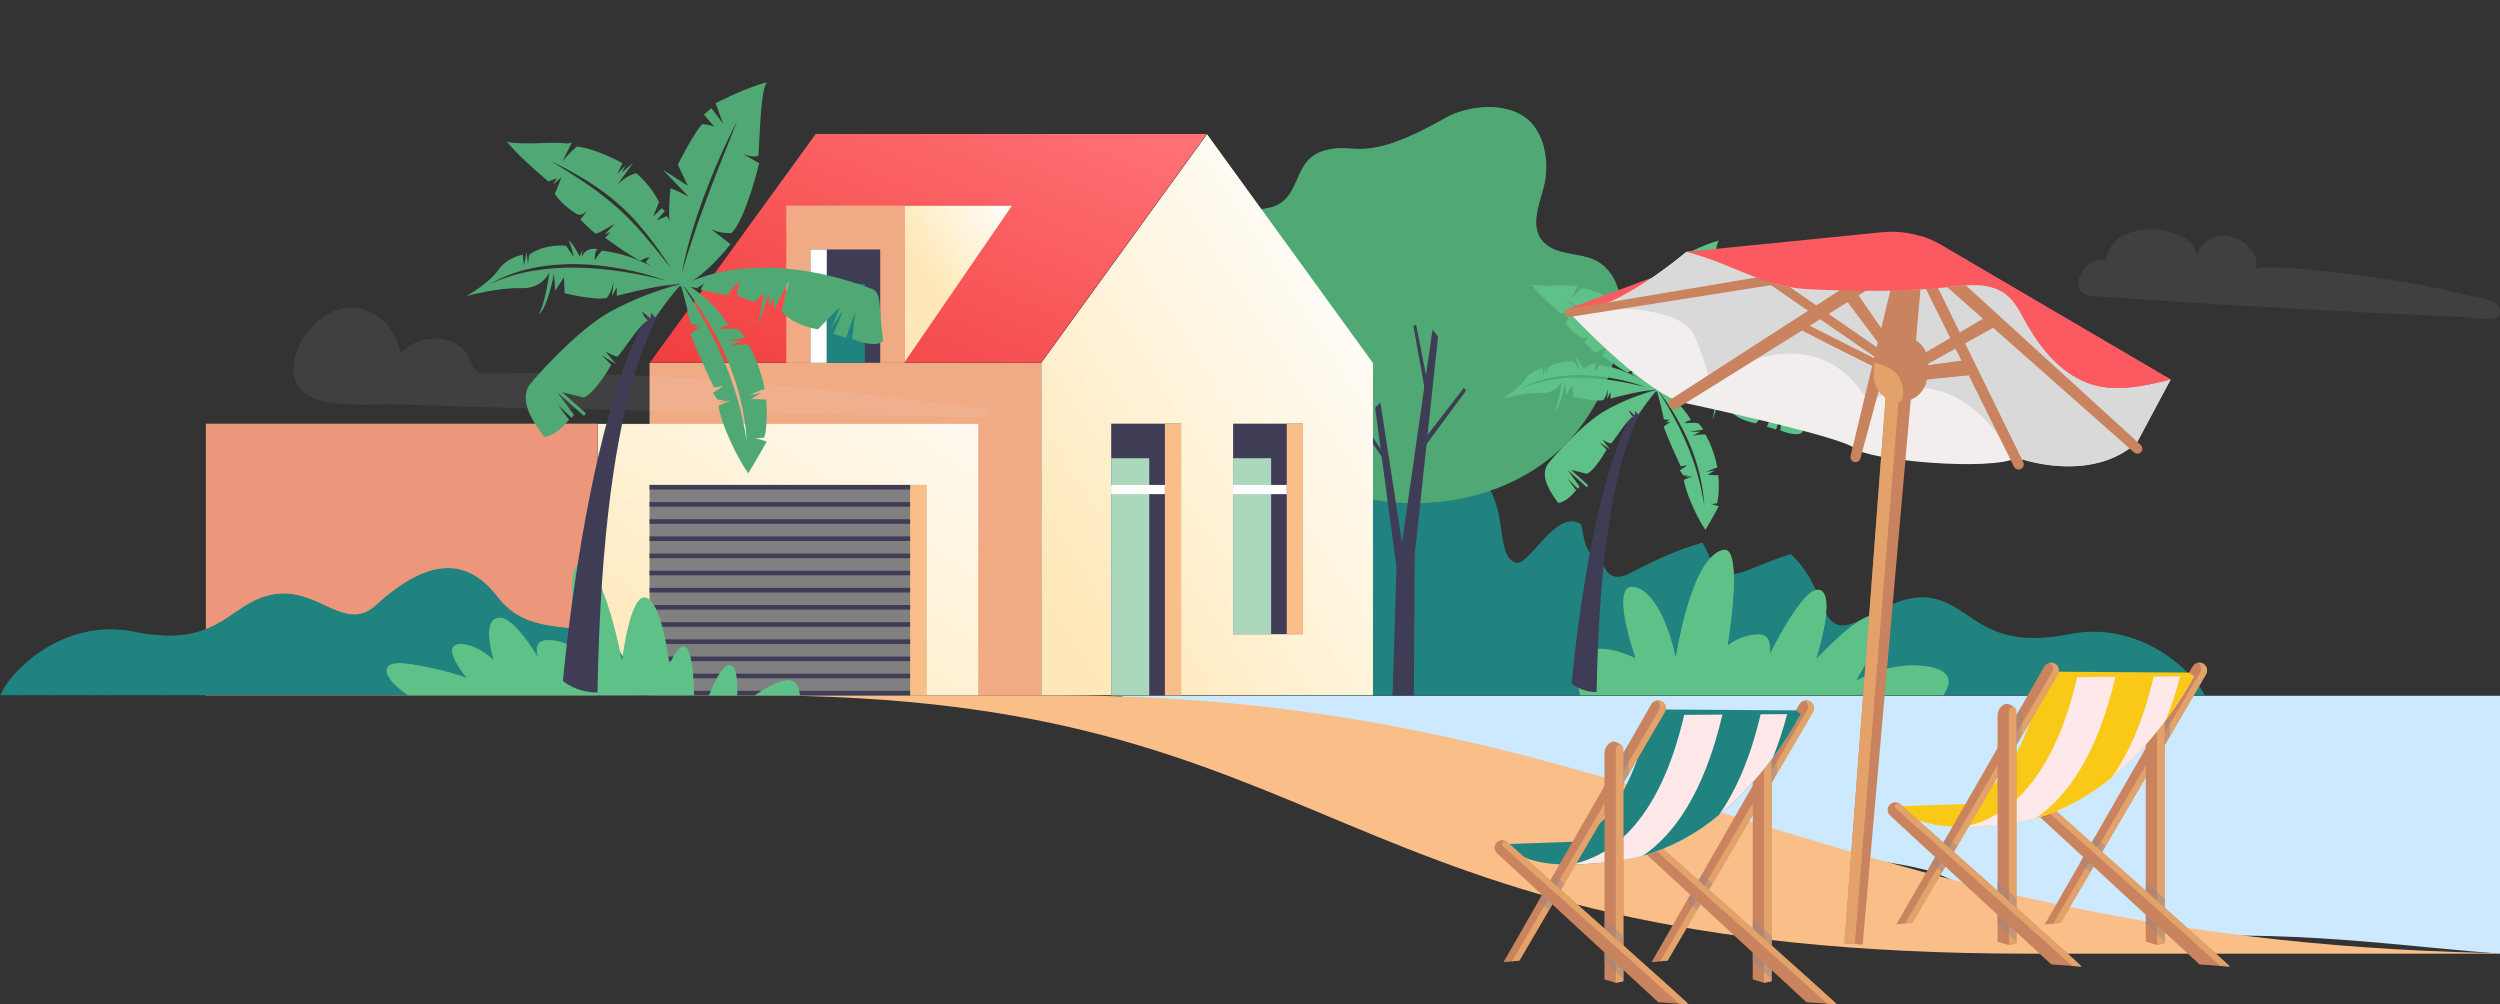
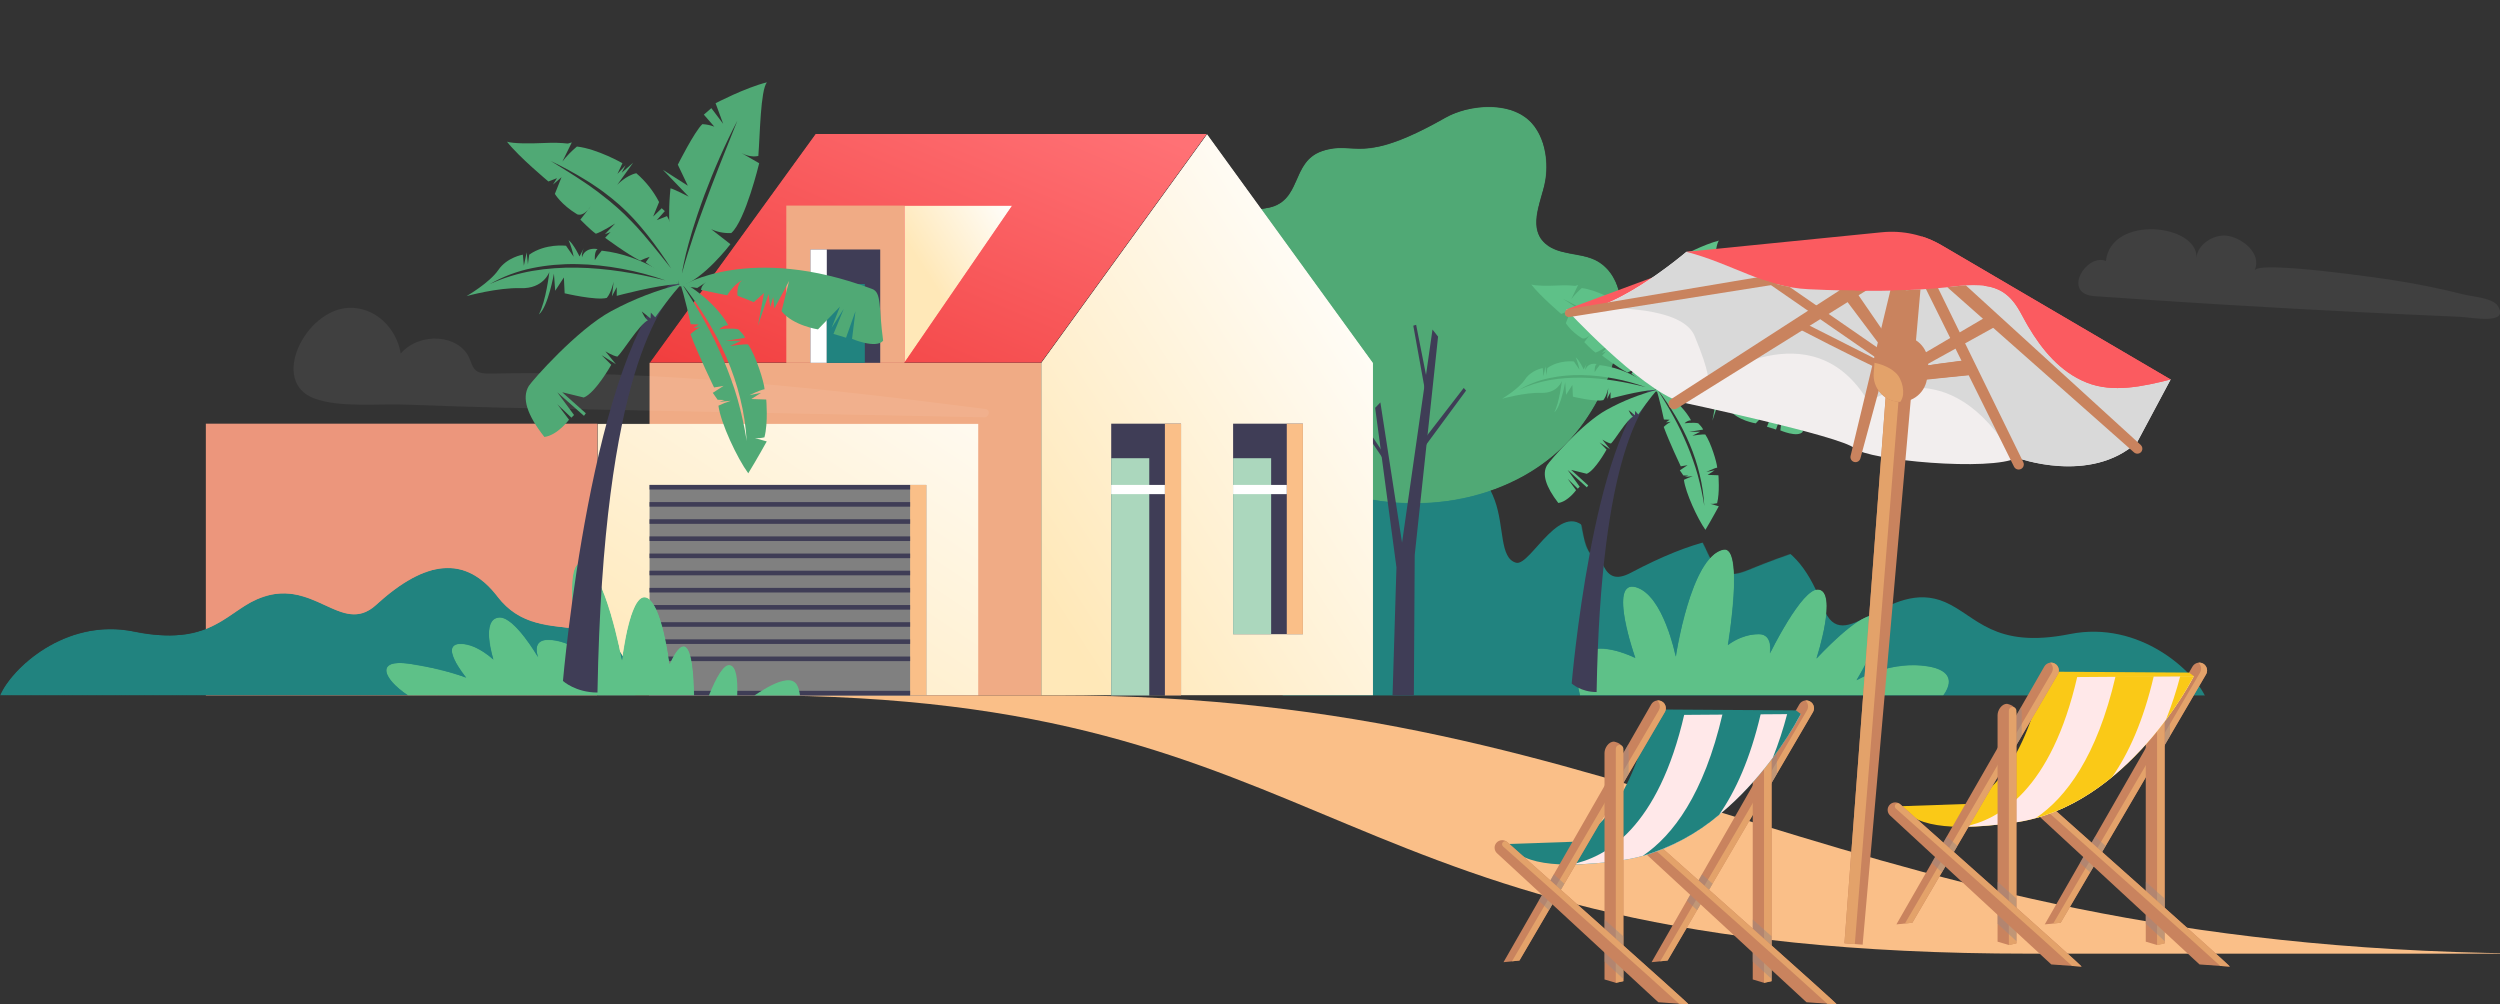
<svg xmlns="http://www.w3.org/2000/svg" width="4386" height="1762" viewBox="0 0 4386 1762" fill="none">
  <rect x="0" y="0" width="4386" height="1762" fill="#333333" stroke="none" />
  <g clip-path="url(#clip0_1541_5661)">
    <g clip-path="url(#clip1_1541_5661)">
      <mask id="mask0_1541_5661" style="mask-type:alpha" maskUnits="userSpaceOnUse" x="1792" y="1219" width="3873" height="790">
-         <rect width="3872.24" height="789.04" transform="matrix(-1 0 0 1 5664.72 1219.96)" fill="#C4C4C4" />
-       </mask>
+         </mask>
      <g mask="url(#mask0_1541_5661)">
        <path d="M2863.31 1470.82C2692.5 1384.71 2214.63 1307.26 1949.41 1215.54C2040.82 955.906 3177.19 967.854 3521.95 1064.92C3866.71 1161.98 4255.61 1057.55 4703.01 1064.84C5150.41 1072.14 5265.08 1198.73 5294.04 1337.3C5322.99 1475.87 5166.24 1584.45 4838.11 1642.7C4654.67 1675.26 4534.7 1675.26 4450.23 1675.26C4314.3 1675.26 4097.48 1633.53 3847.9 1642.7C3598.31 1651.87 3427.23 1534.45 3375.3 1525.46C3215.59 1485.9 3099.59 1520.84 3036.56 1536.58C2973.53 1552.32 2968.24 1496.53 2863.31 1470.82Z" fill="#CCE9FF" />
      </g>
    </g>
    <path fill-rule="evenodd" clip-rule="evenodd" d="M1853 1219.96C2896.46 1219.96 3228.36 1673.12 4477.86 1673.12C4205.09 1673.12 3605.22 1673.12 3560 1673.12C2310.51 1673.12 2367.4 1219.96 1323.93 1219.96C1538.87 1219.96 1850.79 1219.96 1853 1219.96" fill="#FABF88" />
    <mask id="mask1_1541_5661" style="mask-type:luminance" maskUnits="userSpaceOnUse" x="2250" y="761" width="2114" height="460">
      <path fill-rule="evenodd" clip-rule="evenodd" d="M4363.67 1220.07C4338.82 1173.95 4214.57 1083.27 4056.89 1107.84C3884.78 1134.67 3846.96 1076.16 3776 1051.83C3646.09 1007.28 3545.82 1154.25 3500.92 1061C3443.58 941.944 3350.51 883.094 3066.7 1000.2C2999.29 1028.02 3003.91 966.392 2973.23 930.403C2913.64 860.523 2841.47 989.512 2808.36 982.434C2770.76 974.391 2782.24 919.485 2760.22 872.47C2714.35 774.514 2635.18 866.577 2580.61 858.491C2526.27 850.448 2497.18 742.638 2435.66 764.435C2304.21 810.991 2345.47 1084.68 2353.6 1145.74C2316.22 1093.64 2250.4 1055.38 2250.4 1220.07H4363.67" fill="white" />
    </mask>
    <g mask="url(#mask1_1541_5661)">
      <path fill-rule="evenodd" clip-rule="evenodd" d="M3870.05 1224.38C3850.71 1178.37 3754.04 1087.89 3631.34 1112.4C3497.42 1139.17 3467.99 1080.79 3412.78 1056.51C3311.69 1012.07 3233.67 1158.71 3198.73 1065.66C3154.11 946.876 3081.7 888.158 2860.86 1005C2808.4 1032.76 2812 971.269 2788.12 935.361C2741.76 865.637 2685.6 994.338 2659.84 987.276C2630.58 979.251 2639.51 924.468 2622.38 877.558C2586.69 779.821 2525.09 871.677 2482.62 863.61C2440.34 855.585 2417.7 748.016 2369.83 769.764C2267.55 816.217 2299.65 1089.3 2305.98 1150.21C2276.89 1098.23 2225.68 1060.06 2225.68 1224.38H3870.05" fill="#21837F" />
    </g>
    <mask id="mask2_1541_5661" style="mask-type:luminance" maskUnits="userSpaceOnUse" x="2766" y="963" width="654" height="258">
      <path fill-rule="evenodd" clip-rule="evenodd" d="M3409.51 1220.07H2771.92C2738.78 1088.42 2868.92 1154.25 2868.92 1154.25C2868.92 1154.25 2819.87 1015.78 2870.14 1030.15C2918.69 1044.03 2939.98 1151.89 2939.98 1151.89C2939.98 1151.89 2966.14 975.74 3023.49 964.195C3060.72 956.697 3031.5 1131.68 3031.5 1131.68C3031.5 1131.68 3053.47 1112.98 3085.08 1112.5C3111.64 1112.1 3105.21 1146.27 3105.21 1146.27C3105.21 1146.27 3160.61 1032.66 3189.46 1034.14C3225.63 1035.99 3186.84 1155.34 3186.84 1155.34C3186.84 1155.34 3258.07 1077.74 3286.13 1079.78C3325.13 1082.6 3257.14 1193.42 3257.14 1193.42C3257.14 1193.42 3308.8 1162.33 3370.27 1167.46C3414.62 1171.16 3431.64 1189.08 3409.51 1220.07" fill="white" />
    </mask>
    <g mask="url(#mask2_1541_5661)">
      <path fill-rule="evenodd" clip-rule="evenodd" d="M3409.51 1220.07H2771.92C2738.78 1088.42 2868.92 1154.25 2868.92 1154.25C2868.92 1154.25 2819.87 1015.78 2870.14 1030.15C2918.69 1044.03 2939.98 1151.89 2939.98 1151.89C2939.98 1151.89 2966.14 975.74 3023.49 964.195C3060.72 956.697 3031.5 1131.68 3031.5 1131.68C3031.5 1131.68 3053.47 1112.98 3085.08 1112.5C3111.64 1112.1 3105.21 1146.27 3105.21 1146.27C3105.21 1146.27 3160.61 1032.66 3189.46 1034.14C3225.63 1035.99 3186.84 1155.34 3186.84 1155.34C3186.84 1155.34 3258.07 1077.74 3286.13 1079.78C3325.13 1082.6 3257.14 1193.42 3257.14 1193.42C3257.14 1193.42 3308.8 1162.33 3370.27 1167.46C3414.62 1171.16 3431.64 1189.08 3409.51 1220.07" fill="#5EC188" />
    </g>
    <mask id="mask3_1541_5661" style="mask-type:luminance" maskUnits="userSpaceOnUse" x="2108" y="187" width="737" height="697">
      <path fill-rule="evenodd" clip-rule="evenodd" d="M2136.14 418.683C2151.27 394.235 2181.93 370.911 2220.74 365.23C2285.44 355.765 2263.24 283.99 2319.48 264.995C2378.78 244.958 2383.78 292.729 2535.45 206.6C2577.85 182.515 2656.49 174.961 2691.4 220.722C2711.84 247.505 2716.84 286.455 2710.84 318.885C2705.07 350.096 2681.75 395.143 2707.09 423.189C2731.15 449.824 2773.48 441.397 2802.79 458.308C2832.57 475.487 2844.05 510.218 2844.5 542.929C2845.57 619.334 2812.84 701.715 2764.38 760.011C2663.37 881.498 2481.37 910.542 2337.64 858.222C2252.71 827.309 2186.27 764.352 2147.49 682.858C2110.58 605.307 2088.07 496.467 2136.14 418.683" fill="white" />
    </mask>
    <g mask="url(#mask3_1541_5661)">
      <path fill-rule="evenodd" clip-rule="evenodd" d="M2136.14 418.683C2151.27 394.235 2181.93 370.911 2220.74 365.23C2285.44 355.765 2263.24 283.99 2319.48 264.995C2378.78 244.958 2383.78 292.729 2535.45 206.6C2577.85 182.515 2656.49 174.961 2691.4 220.722C2711.84 247.505 2716.84 286.455 2710.84 318.885C2705.07 350.096 2681.75 395.143 2707.09 423.189C2731.15 449.824 2773.48 441.397 2802.79 458.308C2832.57 475.487 2844.05 510.218 2844.5 542.929C2845.57 619.334 2812.84 701.715 2764.38 760.011C2663.37 881.498 2481.37 910.542 2337.64 858.222C2252.71 827.309 2186.27 764.352 2147.49 682.858C2110.58 605.307 2088.07 496.467 2136.14 418.683Z" fill="#50A975" />
    </g>
    <path fill-rule="evenodd" clip-rule="evenodd" d="M2443.08 1220.07H2480.48L2481.99 973.777L2522.96 590.597L2513.17 578.148L2459.76 952.075L2421.74 705.97L2412.56 715.513L2449.93 995.479L2443.08 1220.07" fill="#3F3D56" />
    <path fill-rule="evenodd" clip-rule="evenodd" d="M2345.86 685.656L2433.05 814.503V803.892L2350.82 680.58L2345.86 685.656" fill="#3F3D56" />
    <path fill-rule="evenodd" clip-rule="evenodd" d="M2497.8 786.003L2572.08 685.228L2567.98 680.58L2496.24 773.615L2497.8 786.003" fill="#3F3D56" />
    <path fill-rule="evenodd" clip-rule="evenodd" d="M2479.47 571.381L2501.37 692.54L2506.27 680.575L2484.47 569.859L2479.47 571.381" fill="#3F3D56" />
    <mask id="mask4_1541_5661" style="mask-type:luminance" maskUnits="userSpaceOnUse" x="1826" y="234" width="583" height="987">
      <path fill-rule="evenodd" clip-rule="evenodd" d="M1826.46 1220.07H2408.91V636.547L2117.69 234.908L1826.46 636.547V1220.07" fill="white" />
    </mask>
    <g mask="url(#mask4_1541_5661)">
      <path fill-rule="evenodd" clip-rule="evenodd" d="M1826.46 1220.07H2408.91V636.547L2117.69 234.908L1826.46 636.547V1220.07" fill="url(#paint0_linear_1541_5661)" />
    </g>
    <path fill-rule="evenodd" clip-rule="evenodd" d="M1826.46 1220.07H1139.57V636.547H1826.46V1220.07Z" fill="#F0AB85" />
    <mask id="mask5_1541_5661" style="mask-type:luminance" maskUnits="userSpaceOnUse" x="1048" y="743" width="669" height="478">
      <path fill-rule="evenodd" clip-rule="evenodd" d="M1716.62 743.301H1048.03V1220.07H1716.62V743.301Z" fill="white" />
    </mask>
    <g mask="url(#mask5_1541_5661)">
      <path fill-rule="evenodd" clip-rule="evenodd" d="M1716.62 1220.07H1048.03V743.301H1716.62V1220.07Z" fill="url(#paint1_linear_1541_5661)" />
    </g>
    <path fill-rule="evenodd" clip-rule="evenodd" d="M1048.02 1220.07H361.135V743.301H1048.02V1220.07Z" fill="#EC967C" />
    <path fill-rule="evenodd" clip-rule="evenodd" d="M1625.08 1220.07H1139.57V850.746H1625.08V1220.07Z" fill="#808080" />
    <mask id="mask6_1541_5661" style="mask-type:luminance" maskUnits="userSpaceOnUse" x="1139" y="234" width="979" height="403">
      <path fill-rule="evenodd" clip-rule="evenodd" d="M2117.69 234.908H1430.76L1139.57 636.547H1826.45L2117.69 234.908" fill="white" />
    </mask>
    <g mask="url(#mask6_1541_5661)">
      <path fill-rule="evenodd" clip-rule="evenodd" d="M2117.69 234.908H1430.76L1139.57 636.547H1826.45L2117.69 234.908" fill="url(#paint2_linear_1541_5661)" />
    </g>
    <path fill-rule="evenodd" clip-rule="evenodd" d="M1625.08 1220.07H1596.72V850.746H1625.08V1220.07Z" fill="#FABF88" />
    <path fill-rule="evenodd" clip-rule="evenodd" d="M1596.71 858.832H1139.56V850.746H1596.71V858.832Z" fill="#3F3D56" />
    <path fill-rule="evenodd" clip-rule="evenodd" d="M1596.71 888.927H1139.56V880.846H1596.71V888.927Z" fill="#3F3D56" />
    <path fill-rule="evenodd" clip-rule="evenodd" d="M1596.71 919.035H1139.56V910.953H1596.71V919.035Z" fill="#3F3D56" />
    <path fill-rule="evenodd" clip-rule="evenodd" d="M1596.71 949.134H1139.56V941.053H1596.71V949.134Z" fill="#3F3D56" />
    <path fill-rule="evenodd" clip-rule="evenodd" d="M1596.71 979.238H1139.56V971.156H1596.71V979.238Z" fill="#3F3D56" />
    <path fill-rule="evenodd" clip-rule="evenodd" d="M1596.71 1009.35H1139.56V1001.26H1596.71V1009.35Z" fill="#3F3D56" />
    <path fill-rule="evenodd" clip-rule="evenodd" d="M1596.71 1039.45H1139.56V1031.37H1596.71V1039.45Z" fill="#3F3D56" />
    <path fill-rule="evenodd" clip-rule="evenodd" d="M1596.71 1069.55H1139.56V1061.47H1596.71V1069.55Z" fill="#3F3D56" />
    <path fill-rule="evenodd" clip-rule="evenodd" d="M1596.71 1099.65H1139.56V1091.57H1596.71V1099.65Z" fill="#3F3D56" />
    <path fill-rule="evenodd" clip-rule="evenodd" d="M1596.71 1129.76H1139.56V1121.68H1596.71V1129.76Z" fill="#3F3D56" />
    <path fill-rule="evenodd" clip-rule="evenodd" d="M1596.71 1159.86H1139.56V1151.79H1596.71V1159.86Z" fill="#3F3D56" />
-     <path fill-rule="evenodd" clip-rule="evenodd" d="M1596.71 1189.97H1139.56V1181.89H1596.71V1189.97Z" fill="#3F3D56" />
    <path fill-rule="evenodd" clip-rule="evenodd" d="M1596.71 1220.07H1139.56V1211.99H1596.71V1220.07Z" fill="#3F3D56" />
    <path fill-rule="evenodd" clip-rule="evenodd" d="M2285.86 1112.62H2163.36V743.301H2285.86V1112.62Z" fill="#3F3D56" />
    <path fill-rule="evenodd" clip-rule="evenodd" d="M2285.86 1112.62H2257.53V743.301H2285.86V1112.62Z" fill="#FABF88" />
    <path fill-rule="evenodd" clip-rule="evenodd" d="M2072.03 1220.07H1949.51V743.301H2072.03V1220.07Z" fill="#3F3D56" />
    <path fill-rule="evenodd" clip-rule="evenodd" d="M2072.03 1220.07H2043.7V743.301H2072.03V1220.07Z" fill="#FABF88" />
    <path fill-rule="evenodd" clip-rule="evenodd" d="M1586.57 636.547H1379.49V360.693H1586.57V636.547Z" fill="#F0AB85" />
    <path fill-rule="evenodd" clip-rule="evenodd" d="M1544.27 636.545H1421.78V437.697H1544.27V636.545Z" fill="#3F3D56" />
    <path fill-rule="evenodd" clip-rule="evenodd" d="M1450.53 636.545H1421.79V437.697H1450.53V636.545Z" fill="white" />
    <mask id="mask7_1541_5661" style="mask-type:luminance" maskUnits="userSpaceOnUse" x="1586" y="360" width="190" height="277">
      <path fill-rule="evenodd" clip-rule="evenodd" d="M1586.57 360.693H1775.91L1586.57 636.547V360.693" fill="white" />
    </mask>
    <g mask="url(#mask7_1541_5661)">
      <path fill-rule="evenodd" clip-rule="evenodd" d="M1586.57 360.693H1775.91L1586.57 636.547V360.693" fill="url(#paint3_linear_1541_5661)" />
    </g>
    <path fill-rule="evenodd" clip-rule="evenodd" d="M2230.09 1112.62H2163.36V803.889H2230.09V1112.62Z" fill="#ABD7BD" />
    <path fill-rule="evenodd" clip-rule="evenodd" d="M2016.27 1220.07H1949.5V803.889H2016.27V1220.07Z" fill="#ABD7BD" />
    <path fill-rule="evenodd" clip-rule="evenodd" d="M2043.68 866.909H1949.5V850.746H2043.68V866.909Z" fill="white" />
    <path fill-rule="evenodd" clip-rule="evenodd" d="M2257.53 866.909H2163.36V850.746H2257.53V866.909Z" fill="white" />
    <path fill-rule="evenodd" clip-rule="evenodd" d="M1517.26 636.545H1450.54V498.281H1517.26V636.545Z" fill="#21837F" />
    <mask id="mask8_1541_5661" style="mask-type:luminance" maskUnits="userSpaceOnUse" x="0" y="996" width="1116" height="225">
      <path fill-rule="evenodd" clip-rule="evenodd" d="M0.013 1220.07C19.046 1173.95 114.084 1083.28 234.672 1107.85C366.352 1134.68 395.269 1076.16 449.564 1051.83C548.918 1007.28 597.861 1117.8 659.968 1061C746.719 981.688 816.983 973.598 873.004 1046.69C953.54 1151.79 1085.57 1035.41 1115.22 1220.07H0.013" fill="white" />
    </mask>
    <g mask="url(#mask8_1541_5661)">
      <path fill-rule="evenodd" clip-rule="evenodd" d="M0.013 1220.07C19.046 1173.95 114.084 1083.28 234.672 1107.85C366.352 1134.68 395.269 1076.16 449.564 1051.83C548.918 1007.28 597.861 1117.8 659.968 1061C746.719 981.688 816.983 973.598 873.004 1046.69C953.54 1151.79 1085.57 1035.41 1115.22 1220.07H0.013" fill="#21837F" />
    </g>
    <mask id="mask9_1541_5661" style="mask-type:luminance" maskUnits="userSpaceOnUse" x="677" y="987" width="542" height="234">
      <path fill-rule="evenodd" clip-rule="evenodd" d="M715.687 1220.07H1218.02C1215.17 1066.06 1174.73 1164.92 1174.73 1164.92C1174.73 1164.92 1161.44 1052.38 1132.05 1047.81C1104.3 1043.5 1091.22 1158.24 1091.22 1158.24C1091.22 1158.24 1061.05 994.312 1021.13 987.991C986.083 982.447 1013.62 1139.9 1013.62 1139.9C1013.62 1139.9 993.075 1123.72 963.554 1122.51C930.709 1121.16 944.132 1153.13 944.132 1153.13C944.132 1153.13 903.087 1081.93 876.112 1083.27C842.318 1084.95 865.581 1157.13 865.581 1157.13C865.581 1157.13 840.721 1133.36 814.653 1130.01C763.638 1123.46 817.803 1188.85 817.803 1188.85C817.803 1188.85 781.592 1174 719.183 1164.57C658.285 1155.35 670.931 1190.17 715.687 1220.07" fill="white" />
    </mask>
    <g mask="url(#mask9_1541_5661)">
      <path fill-rule="evenodd" clip-rule="evenodd" d="M715.687 1220.07H1218.02C1215.17 1066.06 1174.73 1164.92 1174.73 1164.92C1174.73 1164.92 1161.44 1052.38 1132.05 1047.81C1104.3 1043.5 1091.22 1158.24 1091.22 1158.24C1091.22 1158.24 1061.05 994.312 1021.13 987.991C986.083 982.447 1013.62 1139.9 1013.62 1139.9C1013.62 1139.9 993.075 1123.72 963.554 1122.51C930.709 1121.16 944.132 1153.13 944.132 1153.13C944.132 1153.13 903.087 1081.93 876.112 1083.27C842.318 1084.95 865.581 1157.13 865.581 1157.13C865.581 1157.13 840.721 1133.36 814.653 1130.01C763.638 1123.46 817.803 1188.85 817.803 1188.85C817.803 1188.85 781.592 1174 719.183 1164.57C658.285 1155.35 670.931 1190.17 715.687 1220.07" fill="#5EC188" />
    </g>
    <path fill-rule="evenodd" clip-rule="evenodd" d="M1243.78 1220.07C1256.64 1187.89 1269.98 1164.39 1280.85 1167.01C1291.6 1169.59 1294.54 1191.06 1293.37 1220.07H1243.78" fill="#5EC188" />
    <path fill-rule="evenodd" clip-rule="evenodd" d="M1323.52 1220.07C1342.38 1207.77 1362.45 1195.34 1379.8 1193.57C1397.66 1191.75 1401.46 1205.58 1403.49 1220.07H1323.52" fill="#5EC188" />
    <g style="mix-blend-mode:overlay" opacity="0.25">
      <g style="mix-blend-mode:overlay" opacity="0.25">
        <path d="M1726.42 732.134L878.794 715.15C823.7 713.735 768.712 712.057 713.671 709.908C664.553 707.811 596.145 715.779 551.169 698.952C472.539 669.387 535.758 543.631 611.347 540.119C658.054 537.97 695.796 575.66 703.03 620.27C736.421 581.688 805.511 586.511 823.596 628.709C826.846 636.31 828.838 645.012 835.285 650.149C841.733 655.286 852.374 655.706 861.81 655.391C1154.99 649.101 1442.78 680.815 1728.84 717.614C1738.32 718.662 1735.7 732.292 1726.42 732.134Z" fill="white" />
      </g>
      <g style="mix-blend-mode:overlay" opacity="0.25">
        <path d="M4315.55 555.792C4256.49 553.275 4197.47 550.532 4138.48 547.562C3983.52 539.803 3828.83 530.473 3674.4 519.569C3616.74 515.533 3659.99 443.979 3694.64 457.818C3703.81 376.147 3856.72 393.131 3853.47 452.576C3854.78 429.196 3882.93 411.059 3905.89 413.47C3932.1 416.196 3968.79 443.612 3955.64 474.383C3963.03 456.822 4177.58 488.169 4200.12 491.734C4241.53 498.234 4282.39 506.551 4322.68 516.686C4337.99 520.513 4373.68 522.714 4382.18 536.763C4403.41 571.046 4334.79 556.473 4315.55 555.792Z" fill="white" />
      </g>
    </g>
    <path d="M1192.81 497.448C1163.76 535.114 1058.42 643.375 1048.2 1214.97C1009.82 1214.97 987.63 1194.68 987.63 1194.68C987.63 1194.68 1038.37 609.867 1185.4 489.353C1201.73 475.889 1202.75 486.104 1192.81 497.448Z" fill="#3F3D56" />
    <path d="M1208.28 344.995L1162.96 297.913L1206.71 325.804L1189.18 288.937C1189.18 288.937 1218.14 231.117 1232.18 217.818C1239.39 218.148 1246.51 219.635 1253.24 222.223L1234.83 201.16L1247.99 189.734L1268.75 217.267L1255.42 181.088C1255.42 181.088 1307.73 153.775 1345.43 144.441C1334.16 158.704 1333.42 236.073 1330.42 273.628C1318.17 276.382 1306.36 271.371 1301.04 268.562L1298.12 266.883C1298.12 266.883 1299.2 267.571 1301.04 268.562L1331.91 286.404C1331.91 286.404 1307.73 387.039 1282.95 408.845C1270.81 409.481 1258.7 407.156 1247.66 402.072L1281.47 428.366C1281.47 428.366 1233.37 491.693 1192.84 502.707C1175.89 446.978 1170.27 388.419 1176.32 330.485C1180.03 330.512 1208.28 344.995 1208.28 344.995ZM1206.36 445.465C1210.03 434.121 1213.7 422.814 1217.37 411.543L1223.18 394.665L1226.12 386.24L1229.26 377.76L1232.26 369.5L1235.32 361.24C1237.36 355.733 1239.43 350.153 1241.54 344.499C1245.65 333.321 1249.8 322.225 1254.21 311.129L1260.65 294.471C1262.89 288.964 1265.07 283.458 1267.2 277.951L1293.72 211.513C1282.71 232.659 1272.38 254.245 1262.74 276.079C1260.35 281.586 1257.95 287.092 1255.61 292.599L1248.76 309.119C1244.3 320.132 1239.96 331.256 1235.73 342.49C1233.64 347.996 1231.63 353.723 1229.62 359.34C1227.61 364.957 1225.6 370.574 1223.73 376.246L1220.98 384.753L1218.22 393.289C1217.34 396.042 1216.38 398.961 1215.47 401.824L1212.91 410.415C1211.17 416.142 1209.55 421.896 1207.98 427.65C1206.41 433.405 1204.95 439.215 1203.46 444.997C1200.71 456.616 1198.12 468.317 1196.33 480.102C1199.45 468.372 1202.79 456.827 1206.36 445.465Z" fill="#50A975" />
    <path d="M957.453 250.802C970.42 250.146 983.418 250.496 996.33 251.849L1003.19 249.811L986.666 283.402C994.182 273.727 1002.73 264.9 1012.16 257.08C1048.12 261.237 1092.01 286.32 1092.01 286.32L1083.23 305.126L1097.43 290.093L1090.77 303.061L1110.81 285.494L1082.81 324.372C1082.81 324.372 1097.87 308.072 1116.27 303.887C1132.76 317.993 1146.36 335.171 1156.3 354.466L1145.86 379.962L1160.9 365.341L1166.4 370.353L1152.2 386.239C1152.2 386.239 1164.34 381.641 1170.18 379.136C1192.75 416.333 1190.66 498.273 1190.66 498.273C1165.16 484.506 1132.84 460.222 1132.84 460.222L1139.78 450.613C1134.04 452.389 1128.45 454.627 1123.07 457.303C1101.04 446.427 1061.61 417.159 1061.61 417.159L1071.22 407.137L1061.2 410.909L1079.21 392.076C1079.21 392.076 1055.39 407.137 1045.37 410.056C1035.32 402.952 1018.19 385.276 1018.19 385.276L1031.52 368.26C1033.22 366.395 1034.78 364.397 1036.17 362.285L1031.52 368.26C1027.08 373.051 1020.09 378.613 1012.74 376.079C984.326 358.954 973.45 340.148 973.45 340.148L985.152 310.88L970.119 323.849L977.222 312.56L962.161 318.397C962.161 318.397 910.344 275.362 889.446 248.6C900.625 252.041 928.984 252.041 957.453 250.802ZM1026.42 320.655C1028.87 322.334 1031.38 323.959 1033.8 325.666L1041.07 330.952C1043.47 332.687 1045.95 334.339 1048.29 336.156L1055.36 341.663C1064.86 348.794 1073.95 356.421 1082.89 364.268C1085.18 366.195 1087.27 368.288 1089.45 370.27L1095.97 376.355C1100.13 380.567 1104.37 384.615 1108.5 388.993L1114.61 395.463L1117.67 398.712C1118.66 399.786 1119.62 400.915 1120.62 402.044L1126.53 408.707C1127.53 409.808 1128.54 410.909 1129.51 412.038L1132.26 415.425C1147.76 433.514 1162.55 452.292 1177.47 470.96C1164.64 450.742 1150.79 431.187 1135.98 412.369C1128.6 402.925 1120.7 393.866 1112.6 384.835C1110.65 382.55 1108.45 380.485 1106.38 378.31L1100.05 371.867L1093.5 365.672C1091.29 363.634 1089.17 361.487 1086.89 359.504C1077.83 351.602 1068.55 343.92 1058.86 336.817L1051.53 331.53C1049.14 329.768 1046.58 328.144 1044.1 326.464L1036.64 321.426C1034.13 319.801 1031.55 318.259 1029.01 316.662C1008.63 304.072 987.582 292.592 965.961 282.273C986.363 294.828 1006.71 307.301 1026.42 320.655V320.655Z" fill="#50A975" />
    <path d="M1196.3 501.661C1196.3 501.661 1314.7 426.136 1530.09 506.947C1547.08 513.307 1541.32 538.39 1549.36 597.807C1536.72 612.455 1494.85 594.503 1494.85 594.503L1500.82 545.934L1484.3 592.493L1462.27 585.83L1480.23 541.942L1458.94 575.202L1473.59 537.95L1435.04 577.873C1435.04 577.873 1390.99 571.21 1371.19 545.934C1379.84 510.141 1384.49 492.74 1384.49 492.74L1358.56 541.281L1356.55 521.319L1351.23 538.61L1348.48 516.006L1329.76 571.293L1340.38 514.106L1322.43 530.048L1293.85 518.759C1293.85 518.759 1291.68 497.338 1302.86 491.418C1287.05 498.329 1275.87 518.071 1275.87 518.071C1275.87 518.071 1239.34 510.829 1229.81 508.544C1230.77 498.659 1241.32 493.401 1241.32 493.401L1223.2 505.24C1223.2 505.24 1204.45 502.404 1196.3 501.661Z" fill="#50A975" />
    <path d="M1196.28 497.998C1153.12 508.658 1111.49 524.737 1072.38 545.851C1012.63 577.983 933.279 668.072 927.772 677.076C914.914 698.166 924.689 728.012 955.058 766.614C978.213 763.531 998.285 736.328 998.285 736.328L977.69 709.069L1002.47 732.748L1007.1 728.095L977.718 688.254L1024.52 729.554L1027.77 725.039L986.308 688.172L1024.25 697.395C1044.82 689.135 1072.38 640.016 1072.38 640.016L1055.39 623.055L1080.61 638.997L1062.08 616.364C1062.08 616.364 1075.46 624.624 1083.17 625.616C1092.97 616.86 1120.75 570.053 1136.7 561.821C1132.07 560.251 1125.9 546.374 1125.9 546.374L1141.32 558.709L1141.84 548.439L1149.55 556.699C1149.55 556.699 1181.88 511.379 1196.28 497.998Z" fill="#50A975" />
    <path d="M1211.37 586.326C1216.45 581.451 1222.22 577.351 1228.49 574.156L1216.76 575.505L1225.79 569.2L1211.81 568.759C1211.81 568.759 1200.35 515.014 1191.93 493.4C1199.11 493.4 1253.27 526.771 1277.64 570.494C1271.68 570.894 1266.07 573.46 1261.86 577.708C1261.86 577.708 1283.89 574.954 1295.23 577.708C1306.49 588.528 1306.96 592.603 1306.96 592.603L1272.68 598.11L1300.22 597.67L1280.94 607.141C1280.94 607.141 1306.19 603.094 1312.5 604.388C1326.48 624.68 1340.47 670.248 1341.38 682.858C1333.26 684.207 1314.75 693.238 1314.75 693.238L1335.27 689.191L1318.11 700.011L1344.3 700.92C1344.3 700.92 1347.9 741.504 1341.13 767.221C1335.68 768.6 1330.04 769.056 1324.44 768.57L1345.18 774.434C1345.18 774.434 1326.7 807.805 1312.72 830.355C1293.3 803.757 1264.45 742.413 1260.4 711.741C1267.42 708.378 1274.66 705.508 1282.07 703.15L1262.22 704.967L1271.25 701.801L1259.05 701.361L1250.49 689.191L1269.43 676.993L1252.75 679.747C1252.75 679.747 1224.86 622.422 1211.37 586.326ZM1260.93 612.51L1268.55 629.636L1275.71 646.954L1282.26 664.521L1288.46 682.28L1293.97 700.232C1300.76 724.38 1306.12 748.909 1310.02 773.691C1308.55 748.492 1304.75 723.485 1298.65 698.993C1297.1 692.853 1295.42 686.768 1293.75 680.683L1288.07 662.593C1285.98 656.646 1283.78 650.699 1281.63 644.752L1274.5 627.185L1266.68 609.922C1263.93 604.278 1261.17 598.578 1258.26 592.961C1255.34 587.345 1252.28 581.948 1249.22 576.304C1246.17 570.659 1242.92 565.29 1239.67 559.976C1226.58 538.435 1212.15 517.735 1196.47 497.998C1210.04 519.199 1223.26 540.538 1235.49 562.399L1244.46 578.919C1247.38 584.426 1250.19 589.933 1253.05 595.605L1260.93 612.51Z" fill="#50A975" />
    <path d="M874.274 473.658C889.5 451.273 917.281 446.785 917.281 446.785L919.071 466.059L923.999 442.765L926.229 463.801C926.229 463.801 927.138 454.852 928.487 446.785C957.149 426.631 992.997 431.119 992.997 431.119L1006.43 450.392C1004.49 440.398 1001.48 430.641 997.458 421.289C1006.43 428.007 1016.73 449.951 1016.73 449.951L1024.5 434.836C1023.42 436.983 1019.68 445.133 1021.22 451.356C1022.1 445.849 1028.82 433.872 1048.53 437.011C1042.25 440.59 1043.6 456.284 1043.6 456.284C1047.18 450.458 1051.22 444.933 1055.69 439.764C1129.18 447.831 1181.13 491.279 1190.6 498.41C1151.34 500.145 1082.01 519.06 1082.01 519.06V503.807L1073.5 519.941L1076.64 493.95C1076.64 493.95 1072.62 513.223 1064.56 522.64C1045.72 527.568 990.629 514.572 990.629 514.572L989.28 486.791L974.054 510.084L971.824 480.073C971.824 480.073 961.527 538.747 945.392 551.66C957.92 528.367 963.757 477.32 963.757 477.32C963.757 477.32 953.459 506.891 913.591 505.541C873.723 504.192 818.602 519.446 818.602 519.446C818.602 519.446 858.938 496.153 874.274 473.658ZM934.186 475.255C947.066 473.034 960.052 471.472 973.091 470.574C986.123 469.638 999.183 469.298 1012.27 469.555C1025.35 469.72 1038.43 470.519 1051.48 471.675C1064.53 472.832 1077.52 474.429 1090.49 476.384C1116.46 480.293 1142.2 485.662 1167.81 491.967C1142.87 483.233 1117.3 476.43 1091.32 471.62C1078.32 469.142 1065.19 467.297 1052.03 465.866C1038.87 464.434 1025.62 463.663 1012.38 463.36C999.137 463.057 985.839 463.58 972.623 464.709C959.396 465.863 946.249 467.793 933.25 470.491C907.245 475.79 882.258 485.225 859.241 498.438C883.124 487.524 908.313 479.732 934.186 475.255V475.255Z" fill="#50A975" />
    <path d="M2905.46 683.253C2884.49 711.121 2808.46 791.219 2801.09 1214.12C2773.39 1214.12 2757.37 1199.11 2757.37 1199.11C2757.37 1199.11 2793.99 766.428 2900.11 677.264C2911.89 667.303 2912.63 674.86 2905.46 683.253Z" fill="#3F3D56" />
    <path d="M2916.62 570.46L2883.91 535.626L2915.49 556.262L2902.83 528.985C2902.83 528.985 2923.74 486.206 2933.87 476.367C2939.08 476.611 2944.21 477.711 2949.07 479.626L2935.78 464.042L2945.28 455.588L2960.26 475.959L2950.64 449.192C2950.64 449.192 2988.4 428.984 3015.61 422.078C3007.48 432.63 3006.94 489.873 3004.78 517.659C2995.93 519.696 2987.41 515.988 2983.57 513.91L2981.47 512.668C2981.47 512.668 2982.24 513.177 2983.57 513.91L3005.85 527.111C3005.85 527.111 2988.4 601.567 2970.52 617.7C2961.75 618.17 2953.01 616.451 2945.04 612.689L2969.44 632.143C2969.44 632.143 2934.73 678.997 2905.48 687.145C2893.24 645.913 2889.19 602.588 2893.55 559.725C2896.24 559.745 2916.62 570.46 2916.62 570.46ZM2915.23 644.794C2917.88 636.401 2920.53 628.035 2923.18 619.697L2927.37 607.209L2929.5 600.976L2931.77 594.702L2933.93 588.59L2936.14 582.479C2937.61 578.405 2939.11 574.276 2940.63 570.093C2943.59 561.823 2946.59 553.613 2949.77 545.404L2954.42 533.079C2956.04 529.005 2957.61 524.931 2959.15 520.857L2978.29 471.702C2970.34 487.347 2962.89 503.317 2955.93 519.472C2954.2 523.546 2952.47 527.62 2950.78 531.694L2945.84 543.917C2942.62 552.065 2939.48 560.295 2936.44 568.606C2934.93 572.681 2933.48 576.918 2932.02 581.073C2930.57 585.229 2929.12 589.385 2927.77 593.581L2925.78 599.876L2923.8 606.191C2923.16 608.228 2922.47 610.387 2921.81 612.506L2919.96 618.861C2918.71 623.099 2917.54 627.356 2916.41 631.614C2915.27 635.871 2914.22 640.169 2913.15 644.447C2911.16 653.044 2909.29 661.702 2908 670.42C2910.25 661.742 2912.66 653.2 2915.23 644.794Z" fill="#5EC188" />
    <path d="M2735.59 500.77C2744.95 500.285 2754.33 500.544 2763.65 501.544L2768.6 500.037L2756.67 524.89C2762.1 517.731 2768.27 511.201 2775.08 505.415C2801.03 508.491 2832.7 527.049 2832.7 527.049L2826.36 540.962L2836.62 529.84L2831.81 539.434L2846.28 526.438L2826.07 555.202C2826.07 555.202 2836.94 543.142 2850.21 540.046C2862.12 550.482 2871.93 563.192 2879.11 577.467L2871.57 596.33L2882.42 585.514L2886.4 589.221L2876.14 600.975C2876.14 600.975 2884.91 597.573 2889.12 595.719C2905.42 623.241 2903.91 683.865 2903.91 683.865C2885.5 673.679 2862.17 655.712 2862.17 655.712L2867.18 648.602C2863.04 649.917 2859 651.572 2855.12 653.553C2839.22 645.506 2810.77 623.852 2810.77 623.852L2817.7 616.437L2810.47 619.227L2823.46 605.294C2823.46 605.294 2806.27 616.437 2799.04 618.596C2791.79 613.34 2779.43 600.262 2779.43 600.262L2789.05 587.673C2790.28 586.293 2791.4 584.815 2792.4 583.252L2789.05 587.673C2785.85 591.217 2780.8 595.332 2775.49 593.458C2754.98 580.787 2747.14 566.874 2747.14 566.874L2755.58 545.22L2744.73 554.814L2749.86 546.462L2738.99 550.781C2738.99 550.781 2701.59 518.941 2686.51 499.141C2694.57 501.687 2715.04 501.687 2735.59 500.77ZM2785.37 552.451C2787.14 553.694 2788.95 554.896 2790.69 556.159L2795.94 560.07C2797.67 561.354 2799.46 562.576 2801.15 563.92L2806.25 567.994C2813.11 573.271 2819.67 578.913 2826.13 584.719C2827.78 586.145 2829.29 587.693 2830.86 589.16L2835.57 593.662C2838.57 596.779 2841.63 599.773 2844.61 603.012L2849.02 607.799L2851.22 610.203C2851.94 610.998 2852.64 611.833 2853.35 612.668L2857.62 617.598C2858.34 618.413 2859.07 619.227 2859.77 620.063L2861.76 622.568C2872.94 635.952 2883.62 649.845 2894.39 663.657C2885.12 648.699 2875.13 634.23 2864.44 620.307C2859.11 613.32 2853.41 606.618 2847.57 599.936C2846.16 598.245 2844.57 596.718 2843.08 595.108L2838.51 590.341L2833.78 585.758C2832.19 584.251 2830.66 582.662 2829.01 581.195C2822.47 575.348 2815.77 569.665 2808.78 564.409L2803.49 560.498C2801.76 559.194 2799.92 557.992 2798.13 556.75L2792.74 553.022C2790.93 551.82 2789.07 550.679 2787.24 549.498C2772.53 540.183 2757.33 531.689 2741.73 524.054C2756.46 533.343 2771.14 542.572 2785.37 552.451V552.451Z" fill="#5EC188" />
    <path d="M2907.98 686.371C2907.98 686.371 2993.43 630.494 3148.89 690.282C3161.15 694.988 3156.99 713.546 3162.8 757.507C3153.68 768.344 3123.45 755.062 3123.45 755.062L3127.76 719.128L3115.84 753.575L3099.94 748.645L3112.9 716.174L3097.54 740.782L3108.11 713.22L3080.29 742.758C3080.29 742.758 3048.49 737.828 3034.2 719.128C3040.44 692.645 3043.8 679.771 3043.8 679.771L3025.08 715.685L3023.63 700.916L3019.8 713.709L3017.81 696.984L3004.3 737.889L3011.97 695.579L2999.01 707.374L2978.38 699.022C2978.38 699.022 2976.81 683.173 2984.88 678.793C2973.48 683.906 2965.41 698.512 2965.41 698.512C2965.41 698.512 2939.04 693.155 2932.16 691.464C2932.86 684.151 2940.47 680.26 2940.47 680.26L2927.39 689.019C2927.39 689.019 2913.86 686.921 2907.98 686.371Z" fill="#5EC188" />
    <path d="M2907.96 683.662C2876.81 691.549 2846.77 703.445 2818.54 719.067C2775.41 742.84 2718.14 809.493 2714.17 816.155C2704.89 831.759 2711.94 853.841 2733.86 882.401C2750.57 880.12 2765.06 859.993 2765.06 859.993L2750.2 839.826L2768.08 857.345L2771.42 853.902L2750.22 824.425L2784 854.982L2786.34 851.641L2756.42 824.364L2783.8 831.188C2798.64 825.077 2818.54 788.735 2818.54 788.735L2806.27 776.187L2824.48 787.982L2811.1 771.237C2811.1 771.237 2820.76 777.348 2826.33 778.081C2833.4 771.603 2853.45 736.973 2864.96 730.882C2861.62 729.721 2857.17 719.454 2857.17 719.454L2868.3 728.58L2868.67 720.982L2874.24 727.093C2874.24 727.093 2897.57 693.562 2907.96 683.662Z" fill="#5EC188" />
    <path d="M2918.85 749.012C2922.52 745.405 2926.68 742.372 2931.21 740.008L2922.74 741.006L2929.26 736.341L2919.17 736.015C2919.17 736.015 2910.9 696.251 2904.82 680.26C2910 680.26 2949.09 704.949 2966.68 737.298C2962.38 737.595 2958.33 739.493 2955.29 742.636C2955.29 742.636 2971.19 740.599 2979.38 742.636C2987.51 750.641 2987.84 753.656 2987.84 753.656L2963.1 757.731L2982.97 757.405L2969.06 764.412C2969.06 764.412 2987.29 761.418 2991.84 762.375C3001.93 777.388 3012.03 811.102 3012.68 820.432C3006.82 821.43 2993.47 828.112 2993.47 828.112L3008.27 825.118L2995.89 833.123L3014.79 833.796C3014.79 833.796 3017.39 863.822 3012.5 882.849C3008.57 883.87 3004.5 884.207 3000.46 883.847L3015.43 888.186C3015.43 888.186 3002.09 912.876 2992 929.56C2977.99 909.881 2957.16 864.495 2954.24 841.801C2959.3 839.314 2964.53 837.19 2969.88 835.446L2955.55 836.79L2962.07 834.448L2953.27 834.122L2947.09 825.118L2960.76 816.093L2948.72 818.13C2948.72 818.13 2928.59 775.718 2918.85 749.012ZM2954.62 768.385L2960.12 781.055L2965.29 793.869L2970.02 806.865L2974.49 820.005L2978.46 833.286C2983.37 851.153 2987.24 869.301 2990.05 887.636C2988.99 868.993 2986.25 850.491 2981.84 832.37C2980.73 827.827 2979.52 823.325 2978.3 818.823L2974.21 805.439C2972.7 801.039 2971.11 796.639 2969.56 792.239L2964.41 779.242L2958.77 766.47C2956.78 762.294 2954.8 758.077 2952.69 753.921C2950.58 749.765 2948.38 745.773 2946.17 741.597C2943.97 737.421 2941.62 733.448 2939.28 729.517C2929.83 713.579 2919.41 698.264 2908.1 683.662C2917.89 699.347 2927.43 715.135 2936.26 731.309L2942.73 743.532C2944.84 747.606 2946.87 751.68 2948.93 755.877L2954.62 768.385Z" fill="#5EC188" />
    <path d="M2675.56 665.654C2686.54 649.092 2706.6 645.772 2706.6 645.772L2707.89 660.031L2711.44 642.798L2713.05 658.361C2713.05 658.361 2713.71 651.74 2714.68 645.772C2735.37 630.86 2761.24 634.181 2761.24 634.181L2770.94 648.44C2769.54 641.046 2767.37 633.827 2764.46 626.908C2770.94 631.879 2778.37 648.114 2778.37 648.114L2783.98 636.931C2783.2 638.52 2780.5 644.549 2781.61 649.153C2782.25 645.079 2787.1 636.218 2801.33 638.54C2796.79 641.188 2797.77 652.8 2797.77 652.8C2800.35 648.489 2803.26 644.401 2806.49 640.577C2859.53 646.546 2897.03 678.691 2903.87 683.967C2875.53 685.251 2825.49 699.245 2825.49 699.245V687.96L2819.35 699.897L2821.61 680.667C2821.61 680.667 2818.71 694.927 2812.89 701.894C2799.3 705.54 2759.53 695.925 2759.53 695.925L2758.56 675.371L2747.57 692.605L2745.96 670.4C2745.96 670.4 2738.53 713.811 2726.89 723.365C2735.93 706.131 2740.14 668.363 2740.14 668.363C2740.14 668.363 2732.71 690.242 2703.93 689.243C2675.16 688.245 2635.37 699.531 2635.37 699.531C2635.37 699.531 2664.49 682.297 2675.56 665.654ZM2718.8 666.835C2728.09 665.192 2737.47 664.037 2746.88 663.372C2756.28 662.68 2765.71 662.428 2775.15 662.618C2784.59 662.741 2794.03 663.331 2803.45 664.187C2812.87 665.043 2822.25 666.224 2831.61 667.671C2850.35 670.563 2868.93 674.535 2887.41 679.2C2869.41 672.738 2850.96 667.705 2832.21 664.146C2822.83 662.313 2813.35 660.948 2803.85 659.889C2794.35 658.829 2784.79 658.259 2775.23 658.035C2765.68 657.811 2756.08 658.198 2746.54 659.033C2736.99 659.886 2727.5 661.315 2718.12 663.311C2699.35 667.231 2681.32 674.212 2664.71 683.988C2681.94 675.913 2700.12 670.148 2718.8 666.835V666.835Z" fill="#5EC188" />
    <path d="M3870.24 1183.11L3615.28 1618.82L3587.33 1621.75L3846.51 1169.4C3847.52 1167.63 3848.92 1166.11 3850.59 1164.94C3852.26 1163.78 3854.18 1163.01 3856.19 1162.68C3858.2 1162.35 3860.26 1162.47 3862.22 1163.03C3864.18 1163.6 3865.98 1164.59 3867.51 1165.95V1165.95C3869.87 1168.06 3871.43 1170.92 3871.93 1174.04C3872.43 1177.17 3871.83 1180.37 3870.24 1183.11V1183.11Z" fill="#C9835E" />
    <path d="M3859.69 1180.09C3861.32 1177.3 3861.93 1174.04 3861.43 1170.86C3860.93 1167.67 3859.36 1164.75 3856.96 1162.59C3859.48 1162.31 3862.03 1162.74 3864.32 1163.83C3866.62 1164.91 3868.56 1166.62 3869.94 1168.75C3871.32 1170.88 3872.08 1173.35 3872.13 1175.89C3872.18 1178.42 3871.53 1180.93 3870.24 1183.11L3615.28 1618.83L3602.19 1620.22L3859.69 1180.09Z" fill="#E3A26A" />
    <g style="mix-blend-mode:multiply" opacity="0.47">
      <path d="M3773.87 1347.8V1296.16L3805.71 1240.88C3806.68 1243.85 3807.13 1246.97 3807.05 1250.09V1291.27L3773.87 1347.8Z" fill="#998984" />
    </g>
    <g style="mix-blend-mode:multiply" opacity="0.47">
      <path d="M3666.96 1530.56L3649.03 1514.02L3675.59 1467.66L3694.1 1484.1L3666.96 1530.56Z" fill="#998984" />
    </g>
    <path d="M3797.61 1254.79V1654.97L3784.37 1657.9L3764.52 1652.05V1254.79C3764.52 1245.63 3771.96 1234.75 3781.06 1234.75C3790.99 1237.1 3797.61 1240.55 3797.61 1254.79Z" fill="#C9835E" />
    <path d="M3797.61 1247.64V1655.17L3784.37 1658.09V1247.16C3784.44 1245.5 3785.13 1243.92 3786.32 1242.74C3787.5 1241.57 3789.08 1240.88 3790.74 1240.82C3792.41 1240.76 3794.04 1241.33 3795.3 1242.42C3796.56 1243.5 3797.37 1245.03 3797.56 1246.68C3797.56 1246.68 3797.61 1247.26 3797.61 1247.64Z" fill="#E3A26A" />
    <g style="mix-blend-mode:multiply" opacity="0.47">
      <path d="M3797.61 1651.19L3764.52 1620.69V1546.86L3797.61 1576.35V1651.19Z" fill="#998984" />
    </g>
    <path d="M3912.05 1695.77C3912.53 1694.24 3657.56 1467.61 3593.99 1411.08C3592.4 1409.66 3590.48 1408.63 3588.41 1408.09C3586.34 1407.55 3584.17 1407.51 3582.09 1407.98C3580 1408.45 3578.05 1409.41 3576.41 1410.79C3574.77 1412.16 3573.48 1413.91 3572.65 1415.88V1415.88C3571.64 1418.4 3571.43 1421.16 3572.02 1423.81C3572.62 1426.45 3574.01 1428.86 3576.01 1430.69L3858.88 1692.04L3912.05 1695.77Z" fill="#C9835E" />
    <path d="M3586.56 1418.75C3585.56 1417.85 3584.94 1416.6 3584.83 1415.26C3584.72 1413.91 3585.12 1412.58 3585.95 1411.52C3586.78 1410.46 3587.99 1409.76 3589.32 1409.55C3590.65 1409.35 3592.01 1409.65 3593.13 1410.41L3593.99 1411.08C3657.56 1467.61 3912.53 1694.24 3912.05 1695.77L3895.31 1694.67C3856.86 1659 3660.01 1484.01 3586.56 1418.75Z" fill="#E3A26A" />
    <path d="M3333.03 1414.49L3486.45 1409.21C3486.45 1409.21 3438.89 1445.22 3404.95 1441.86C3371 1438.51 3338.36 1427.72 3333.03 1414.49Z" fill="#FAC917" />
    <path d="M3584.5 1186.32H3848.86C3848.86 1186.32 3733.46 1415.73 3533.39 1443.25C3487.17 1449.58 3385.72 1461.9 3347.46 1427C3347.46 1426.86 3521.64 1480.7 3584.5 1186.32Z" fill="#FAC917" />
    <path d="M3644.57 1186.32H3848.86C3848.86 1186.32 3733.46 1415.73 3533.39 1443.25C3503.84 1447.63 3474.04 1450.1 3444.17 1450.64C3507.45 1438.94 3598.98 1385.72 3644.57 1186.32Z" fill="#FFE8E9" />
    <path d="M3778.57 1186.32C3760.26 1264.81 3734.42 1321.86 3705.46 1363.24C3667.63 1394.26 3622.85 1421.1 3571.7 1435.15C3624.43 1399.43 3678.85 1327.57 3711.6 1186.28L3778.57 1186.32Z" fill="#FAC917" />
    <path d="M3848.86 1186.32C3834.55 1213.14 3818.15 1238.79 3799.81 1263.03C3809.8 1238.02 3818.21 1212.39 3824.98 1186.32H3848.86Z" fill="#FAC917" />
    <path d="M3848.86 1186.32L3840.42 1179.99L3587.33 1178.32L3594.9 1188.19L3848.86 1186.32Z" fill="#FAC917" />
    <path d="M3610.2 1183.11L3355.04 1618.82L3327.04 1621.75L3586.51 1169.4C3587.52 1167.63 3588.91 1166.11 3590.58 1164.95C3592.25 1163.78 3594.16 1163.01 3596.17 1162.68C3598.17 1162.35 3600.23 1162.47 3602.19 1163.03C3604.14 1163.6 3605.94 1164.6 3607.47 1165.95V1165.95C3609.84 1168.05 3611.41 1170.91 3611.91 1174.04C3612.41 1177.17 3611.8 1180.38 3610.2 1183.11V1183.11Z" fill="#C9835E" />
    <path d="M3599.55 1180.09C3601.2 1177.31 3601.83 1174.05 3601.34 1170.86C3600.85 1167.67 3599.27 1164.75 3596.87 1162.59C3599.39 1162.32 3601.93 1162.75 3604.22 1163.85C3606.5 1164.94 3608.44 1166.64 3609.81 1168.77C3611.18 1170.9 3611.94 1173.37 3611.99 1175.9C3612.04 1178.43 3611.39 1180.93 3610.1 1183.11L3355.04 1618.82L3341.95 1620.21L3599.55 1180.09Z" fill="#E3A26A" />
    <g style="mix-blend-mode:multiply" opacity="0.47">
      <path d="M3513.88 1347.8V1296.16L3545.57 1240.88C3546.53 1243.85 3546.99 1246.97 3546.91 1250.09V1291.27L3513.88 1347.8Z" fill="#998984" />
    </g>
    <g style="mix-blend-mode:multiply" opacity="0.47">
      <path d="M3406.91 1530.56L3389.03 1514.02L3415.59 1467.66L3434.1 1484.1L3406.91 1530.56Z" fill="#998984" />
    </g>
    <path d="M3537.56 1254.79V1654.97L3524.33 1657.9L3504.53 1652.05V1254.79C3504.53 1245.63 3511.91 1234.75 3521.07 1234.75C3530.95 1237.1 3537.56 1240.55 3537.56 1254.79Z" fill="#C9835E" />
    <path d="M3537.56 1247.64V1655.17L3524.33 1658.09V1247.16C3524.23 1245.41 3524.84 1243.69 3526.01 1242.38C3527.19 1241.07 3528.83 1240.28 3530.59 1240.19C3532.34 1240.09 3534.06 1240.7 3535.37 1241.87C3536.68 1243.04 3537.47 1244.69 3537.56 1246.44V1247.64Z" fill="#E3A26A" />
    <g style="mix-blend-mode:multiply" opacity="0.47">
      <path d="M3537.56 1651.19L3504.53 1620.69V1546.86C3515.7 1556.79 3526.78 1566.66 3537.56 1576.35V1651.19Z" fill="#998984" />
    </g>
    <path d="M3652 1695.77C3652.53 1694.24 3397.57 1467.61 3333.95 1411.08C3332.36 1409.65 3330.45 1408.63 3328.38 1408.09C3326.32 1407.55 3324.15 1407.51 3322.06 1407.98C3319.98 1408.45 3318.04 1409.41 3316.4 1410.79C3314.77 1412.16 3313.48 1413.91 3312.66 1415.88V1415.88C3311.64 1418.39 3311.42 1421.15 3312.01 1423.8C3312.6 1426.45 3313.98 1428.85 3315.97 1430.69L3598.83 1692.03L3652 1695.77Z" fill="#C9835E" />
    <path d="M3326.28 1418.75C3325.17 1417.88 3324.46 1416.6 3324.3 1415.19C3324.13 1413.79 3324.54 1412.38 3325.41 1411.28C3326.29 1410.17 3327.57 1409.46 3328.97 1409.29C3330.38 1409.13 3331.79 1409.54 3332.89 1410.41L3333.71 1411.08C3397.57 1467.61 3652.29 1694.24 3652 1695.77L3635.27 1694.67C3596.87 1659 3400.01 1484.01 3326.28 1418.75Z" fill="#E3A26A" />
    <path d="M2747.95 542.909L2956.74 465.432L2883.72 577.237C2883.72 577.237 2808.88 586.778 2747.95 542.909Z" fill="#FB5B60" />
    <path d="M2958.56 441.796C2958.56 441.796 2816.27 563.573 2747.95 542.909C2747.95 542.909 2874.33 679.981 2947.87 705.247C2947.87 705.247 3229.88 764.985 3253.37 786.368C3276.86 807.751 3493.52 827.408 3538.73 802.957C3538.73 802.957 3666.5 850.661 3749.2 776.012L3808.08 665.741L3633.42 610.366L3519.79 504.89L3444.85 464.089L3239.75 435.898L2958.56 441.796Z" fill="#F2EEEE" />
    <path d="M2795.84 540.56C2867.28 520.136 2958.56 442.035 2958.56 442.035L3239.75 436.33L3444.85 464.521L3519.79 505.082L3633.42 610.558L3808.08 665.933L3749.2 776.204C3666.5 850.853 3538.73 803.149 3538.73 803.149C3537.1 804.027 3535.42 804.796 3533.69 805.45C3418.63 605.045 3278.01 705.295 3278.01 705.295C3179.25 537.731 2997.06 669.817 2997.06 669.817C2997.06 669.817 3000.75 655.769 2973.09 589.655C2954.49 544.3 2856.2 539.122 2795.84 540.56Z" fill="#D9D9D9" />
    <path d="M3397.34 499.711L3549.66 810.819C3550.36 812.244 3550.66 813.829 3550.55 815.411C3550.44 816.994 3549.91 818.519 3549.02 819.833C3548.13 821.146 3546.91 822.201 3545.48 822.891C3544.05 823.582 3542.47 823.883 3540.89 823.764V823.764C3539.35 823.672 3537.86 823.182 3536.56 822.341C3535.27 821.501 3534.21 820.339 3533.5 818.969L3374.43 498.129L3397.34 499.711Z" fill="#C9835E" />
    <path d="M3347.24 496.403L3263.87 804.251C3263.33 806.25 3262.12 807.999 3260.42 809.191C3258.73 810.383 3256.68 810.942 3254.61 810.771V810.771C3253.33 810.675 3252.08 810.301 3250.96 809.675C3249.84 809.05 3248.86 808.187 3248.11 807.147C3247.35 806.107 3246.83 804.915 3246.58 803.653C3246.33 802.391 3246.35 801.09 3246.66 799.84L3320.2 493.91L3347.24 496.403Z" fill="#C9835E" />
    <path d="M3290.38 499.521L2942.31 716.419C2940.74 717.46 2938.89 718.015 2937.01 718.015C2935.13 718.015 2933.28 717.46 2931.71 716.419V716.419C2930.36 715.552 2929.24 714.357 2928.47 712.945C2927.69 711.534 2927.29 709.95 2927.29 708.34C2927.29 706.731 2927.69 705.147 2928.47 703.735C2929.24 702.323 2930.36 701.129 2931.71 700.262L3258.5 489.309L3290.38 499.521Z" fill="#C9835E" />
    <path d="M3151.39 493.192L2753.46 556.19C2752.13 556.411 2750.77 556.244 2749.54 555.71C2748.3 555.176 2747.25 554.298 2746.5 553.18C2745.75 552.062 2745.34 550.752 2745.32 549.407C2745.29 548.061 2745.66 546.738 2746.37 545.595V545.595C2746.89 544.746 2747.59 544.018 2748.42 543.456C2749.24 542.895 2750.18 542.512 2751.16 542.334L3126.32 479.24L3151.39 493.192Z" fill="#C9835E" />
    <path d="M3405.68 508.533C3416.66 506.759 3426.97 504.986 3436.37 503.355Z" fill="#A15F4D" />
    <path d="M2958.56 441.795C3038.39 462.459 3094.53 503.835 3173.01 507.431C3254.95 511.218 3345.99 512.513 3427.88 502.636C3456.22 499.232 3491.55 496.979 3515.14 513.184C3537.43 528.526 3544.53 549.381 3558.29 572.394C3582.26 613.051 3614 652.317 3660.7 671.063C3707.39 689.809 3759.6 677.823 3808.17 665.741L3406.12 430.289C3374.55 411.81 3337.94 403.819 3301.55 407.468L2958.56 441.795Z" fill="#FB5B60" />
    <path d="M3427.74 502.684C3434.45 501.869 3441.6 501.15 3448.88 500.719L3755.72 780.663C3757.17 781.988 3758.14 783.759 3758.47 785.696C3758.8 787.632 3758.47 789.624 3757.54 791.354V791.354C3756.91 792.516 3756.02 793.52 3754.95 794.292C3753.87 795.064 3752.64 795.584 3751.34 795.814C3750.03 796.044 3748.7 795.978 3747.42 795.621C3746.15 795.264 3744.97 794.625 3743.98 793.752L3416.38 503.931L3427.74 502.684Z" fill="#C9835E" />
    <path d="M3095.73 491.85C3110.12 496.782 3124.85 500.675 3139.79 503.5L3309.61 620.867L3225.9 509.397C3235.49 509.685 3245.08 509.877 3255.1 510.02L3327.01 614.682L3362.35 627.723L3490.4 552.403L3506.56 569.758L3376.44 641.674L3449.94 632.085L3461.64 657.496C3461.64 657.496 3356.98 668.235 3354.87 668.762C3354.2 668.762 3338.66 666.989 3311.24 654.379C3251.5 626.812 3153.02 575.512 3153.02 575.512L3165.59 566.69L3304.62 636.928L3095.4 492.233L3095.73 491.85Z" fill="#C9835E" />
    <path d="M3314.88 628.01C3316.05 624.932 3318.06 622.243 3320.68 620.243C3325.44 617.496 3331.06 616.656 3336.41 617.894C3344.81 619.11 3352.93 621.822 3360.38 625.9C3366.23 629.16 3369.97 636.16 3374.76 638.989C3381.76 642.92 3393.36 638.989 3401.23 638.126L3449.94 631.653L3461.63 657.064L3406.12 662.769C3393.36 664.111 3379.65 664.207 3367.33 667.563C3342.59 674.803 3300.5 662.098 3314.88 628.01Z" fill="#C9835E" />
    <path d="M3369.29 507.814L3267.84 1657.32L3235.87 1654.82L3322.26 509.78C3338.13 509.397 3353.81 508.773 3369.29 507.814Z" fill="#C9835E" />
    <path d="M3330.61 704.961L3254.09 1656.26L3235.87 1654.82L3309.27 683.865L3330.61 704.961Z" fill="#E3A26A" />
    <path d="M3339.57 589.605C3351.97 590.621 3363.47 596.499 3371.55 605.956C3379.63 615.413 3383.65 627.683 3382.72 640.09L3381.04 661.809C3380.04 674.213 3374.17 685.716 3364.71 693.801C3355.24 701.887 3342.97 705.898 3330.56 704.958V704.958C3318.16 703.966 3306.66 698.102 3298.57 688.65C3290.48 679.197 3286.47 666.925 3287.41 654.521L3289.09 632.802C3290.08 620.389 3295.95 608.875 3305.41 600.779C3314.87 592.683 3327.15 588.665 3339.57 589.605Z" fill="#C9835E" />
    <path d="M3405.97 430.001L3807.98 665.789C3759.41 677.871 3706.96 689.761 3660.5 671.111C3614.04 652.461 3582.07 613.099 3558.09 572.443C3544.53 549.43 3537.43 528.574 3514.94 513.232C3504.96 506.783 3493.59 502.776 3481.77 501.534L3370.97 414.516C3383.18 418.352 3394.92 423.546 3405.97 430.001V430.001Z" fill="#FB5B60" />
    <path d="M3333.29 664.351C3337.74 673.059 3339.63 682.849 3338.75 692.589C3338.09 697.047 3336.46 701.304 3333.96 705.055C3332.76 705.055 3331.56 705.055 3330.36 705.055C3317.96 704.063 3306.46 698.199 3298.37 688.747C3290.29 679.294 3286.27 667.022 3287.21 654.618L3288.7 636.447C3306.73 640.187 3326.58 649.68 3333.29 664.351Z" fill="#E3A26A" />
    <path d="M3180.42 1249.42L2925.51 1685.13L2897.51 1688.06L3156.74 1235.71C3157.74 1233.94 3159.13 1232.42 3160.8 1231.25C3162.47 1230.09 3164.38 1229.32 3166.39 1228.98C3168.4 1228.65 3170.45 1228.78 3172.41 1229.34C3174.36 1229.91 3176.17 1230.9 3177.69 1232.25V1232.25C3180.06 1234.35 3181.64 1237.21 3182.13 1240.35C3182.63 1243.48 3182.03 1246.68 3180.42 1249.42V1249.42Z" fill="#C9835E" />
    <path d="M3170.12 1246.4C3171.74 1243.61 3172.35 1240.35 3171.86 1237.16C3171.36 1233.98 3169.78 1231.06 3167.38 1228.9C3169.91 1228.62 3172.46 1229.05 3174.75 1230.13C3177.04 1231.22 3178.99 1232.92 3180.36 1235.05C3181.74 1237.18 3182.5 1239.66 3182.55 1242.19C3182.61 1244.73 3181.95 1247.23 3180.66 1249.42L2925.75 1685.13L2912.61 1686.52L3170.12 1246.4Z" fill="#E3A26A" />
    <g style="mix-blend-mode:multiply" opacity="0.47">
      <path d="M3084.3 1414.1V1362.47L3115.99 1307.19C3117 1310.15 3117.47 1313.27 3117.38 1316.39V1357.58L3084.3 1414.1Z" fill="#998984" />
    </g>
    <g style="mix-blend-mode:multiply" opacity="0.47">
      <path d="M2977.38 1596.87L2959.5 1580.32L2986.06 1533.96L3004.57 1550.41L2977.38 1596.87Z" fill="#998984" />
    </g>
    <path d="M3108.03 1321.09V1721.28L3094.8 1724.21L3075 1718.36V1321.09C3075 1311.94 3082.38 1301.05 3091.49 1301.05C3101.41 1303.4 3108.03 1306.85 3108.03 1321.09Z" fill="#C9835E" />
    <path d="M3108.03 1313.95V1721.47L3094.8 1724.4V1313.47C3094.81 1311.79 3095.47 1310.18 3096.63 1308.97C3097.79 1307.75 3099.37 1307.03 3101.05 1306.94C3102.73 1306.84 3104.38 1307.39 3105.66 1308.47C3106.95 1309.55 3107.78 1311.08 3107.98 1312.75C3108.02 1313.15 3108.03 1313.55 3108.03 1313.95V1313.95Z" fill="#E3A26A" />
    <g style="mix-blend-mode:multiply" opacity="0.47">
      <path d="M3108.03 1717.49L3074.95 1686.95V1613.12C3086.07 1623.04 3097.19 1632.92 3107.98 1642.6L3108.03 1717.49Z" fill="#998984" />
    </g>
    <path d="M3222.47 1762.08C3223 1760.55 2968.03 1533.92 2904.41 1477.39C2902.82 1475.96 2900.91 1474.94 2898.84 1474.4C2896.77 1473.86 2894.6 1473.82 2892.51 1474.29C2890.42 1474.76 2888.48 1475.72 2886.84 1477.09C2885.2 1478.47 2883.91 1480.21 2883.08 1482.18V1482.18C2882.07 1484.7 2881.85 1487.47 2882.45 1490.11C2883.05 1492.76 2884.44 1495.16 2886.43 1497L3169.3 1758.34L3222.47 1762.08Z" fill="#C9835E" />
    <path d="M2896.98 1485.06C2895.98 1484.16 2895.37 1482.91 2895.25 1481.56C2895.14 1480.22 2895.54 1478.89 2896.38 1477.83C2897.21 1476.77 2898.41 1476.06 2899.74 1475.86C2901.08 1475.65 2902.44 1475.96 2903.55 1476.72L2904.41 1477.39C2968.03 1533.92 3223 1760.55 3222.47 1762.08L3205.74 1760.98C3167.33 1725.31 2970.48 1550.31 2896.98 1485.06Z" fill="#E3A26A" />
    <path d="M2643.45 1480.79L2796.87 1475.52C2796.87 1475.52 2749.31 1511.53 2715.37 1508.17C2681.43 1504.81 2648.78 1494.03 2643.45 1480.79Z" fill="#21837F" />
    <path d="M2894.92 1252.63H3159.28C3159.28 1252.63 3043.93 1482.04 2843.81 1509.42C2797.59 1515.74 2696.15 1528.07 2657.93 1493.16C2657.84 1493.16 2832.11 1547 2894.92 1252.63Z" fill="#21837F" />
    <path d="M2955.09 1252.63H3159.33C3159.33 1252.63 3043.97 1482.04 2843.86 1509.42C2814.32 1513.79 2784.53 1516.26 2754.68 1516.8C2817.87 1505.25 2909.44 1452.03 2955.09 1252.63Z" fill="#FFE8E9" />
    <path d="M3088.99 1252.63C3070.68 1331.11 3044.84 1388.17 3015.88 1429.54C2976.81 1462.61 2931.24 1487.11 2882.12 1501.46C2934.85 1465.74 2989.27 1393.87 3022.02 1252.58L3088.99 1252.63Z" fill="#21837F" />
    <path d="M3159.28 1252.63C3144.98 1279.44 3128.6 1305.09 3110.28 1329.34C3120.25 1304.32 3128.64 1278.7 3135.4 1252.63H3159.28Z" fill="#21837F" />
    <path d="M3159.28 1252.63L3150.89 1246.3L2897.75 1244.62L2905.37 1254.5L3159.28 1252.63Z" fill="#21837F" />
    <path d="M2920.66 1249.42L2665.7 1685.13L2637.75 1688.06L2896.93 1235.7C2897.94 1233.94 2899.33 1232.41 2901.01 1231.25C2902.68 1230.09 2904.59 1229.31 2906.61 1228.98C2908.62 1228.65 2910.68 1228.77 2912.64 1229.34C2914.59 1229.91 2916.4 1230.9 2917.93 1232.25C2920.29 1234.36 2921.85 1237.22 2922.35 1240.35C2922.84 1243.48 2922.25 1246.68 2920.66 1249.42V1249.42Z" fill="#C9835E" />
    <path d="M2910.12 1246.4C2911.74 1243.61 2912.35 1240.35 2911.85 1237.16C2911.36 1233.98 2909.78 1231.06 2907.38 1228.9C2909.9 1228.62 2912.45 1229.05 2914.75 1230.13C2917.04 1231.22 2918.99 1232.92 2920.36 1235.05C2921.74 1237.18 2922.5 1239.66 2922.55 1242.19C2922.61 1244.73 2921.95 1247.23 2920.66 1249.42L2665.7 1685.13L2652.61 1686.52L2910.12 1246.4Z" fill="#E3A26A" />
    <g style="mix-blend-mode:multiply" opacity="0.47">
      <path d="M2824.3 1414.1V1362.47L2855.99 1307.19C2856.96 1310.16 2857.41 1313.27 2857.33 1316.39V1357.58L2824.3 1414.1Z" fill="#998984" />
    </g>
    <g style="mix-blend-mode:multiply" opacity="0.47">
      <path d="M2717.38 1596.87L2699.45 1580.32L2726.01 1533.96L2744.52 1550.41L2717.38 1596.87Z" fill="#998984" />
    </g>
    <path d="M2848.03 1321.09V1721.28L2834.8 1724.21L2814.95 1718.36V1321.09C2814.95 1311.94 2822.38 1301.05 2831.49 1301.05C2841.41 1303.4 2848.03 1306.85 2848.03 1321.09Z" fill="#C9835E" />
    <path d="M2848.03 1313.95V1721.47L2834.8 1724.4V1313.47C2834.82 1311.79 2835.47 1310.18 2836.63 1308.97C2837.8 1307.75 2839.38 1307.03 2841.05 1306.94C2842.73 1306.84 2844.38 1307.39 2845.67 1308.47C2846.95 1309.55 2847.78 1311.08 2847.98 1312.75C2847.98 1312.99 2848.03 1313.57 2848.03 1313.95Z" fill="#E3A26A" />
    <g style="mix-blend-mode:multiply" opacity="0.47">
      <path d="M2848.03 1717.49L2814.95 1687V1613.17L2848.03 1642.65V1717.49Z" fill="#998984" />
    </g>
    <path d="M2962.47 1762.08C2962.95 1760.55 2707.98 1533.92 2644.41 1477.39C2642.82 1475.96 2640.91 1474.94 2638.84 1474.4C2636.77 1473.86 2634.6 1473.82 2632.51 1474.29C2630.42 1474.76 2628.48 1475.72 2626.84 1477.09C2625.19 1478.47 2623.91 1480.21 2623.08 1482.18V1482.18C2622.07 1484.7 2621.85 1487.47 2622.45 1490.11C2623.05 1492.76 2624.44 1495.16 2626.43 1497L2909.3 1758.34L2962.47 1762.08Z" fill="#C9835E" />
    <path d="M2636.98 1485.06C2635.98 1484.16 2635.37 1482.91 2635.25 1481.56C2635.14 1480.22 2635.54 1478.89 2636.37 1477.83C2637.21 1476.77 2638.41 1476.06 2639.74 1475.86C2641.07 1475.65 2642.43 1475.96 2643.55 1476.72L2644.41 1477.39C2707.98 1533.92 2962.95 1760.55 2962.47 1762.08L2945.74 1760.98C2907.14 1725.31 2710.57 1550.31 2636.98 1485.06Z" fill="#E3A26A" />
  </g>
  <defs>
    <linearGradient id="paint0_linear_1541_5661" x1="2640.26" y1="791.181" x2="1949.91" y2="1236.07" gradientUnits="userSpaceOnUse">
      <stop stop-color="white" />
      <stop offset="1" stop-color="#FFE8B8" />
    </linearGradient>
    <linearGradient id="paint1_linear_1541_5661" x1="2313.22" y1="895.97" x2="1774.68" y2="1705.35" gradientUnits="userSpaceOnUse">
      <stop stop-color="white" />
      <stop offset="1" stop-color="#FFE8B8" />
    </linearGradient>
    <linearGradient id="paint2_linear_1541_5661" x1="2085.08" y1="258.337" x2="1807.05" y2="917.911" gradientUnits="userSpaceOnUse">
      <stop stop-color="#FF7175" />
      <stop offset="1" stop-color="#F13E3E" />
    </linearGradient>
    <linearGradient id="paint3_linear_1541_5661" x1="1797.64" y1="382.807" x2="1631.3" y2="489.218" gradientUnits="userSpaceOnUse">
      <stop stop-color="white" />
      <stop offset="1" stop-color="#FFE8B8" />
    </linearGradient>
    <clipPath id="clip0_1541_5661">
      <rect width="4386" height="1762" fill="white" />
    </clipPath>
    <clipPath id="clip1_1541_5661">
      <rect width="2594" height="789" fill="white" transform="translate(1792 1220)" />
    </clipPath>
  </defs>
</svg>